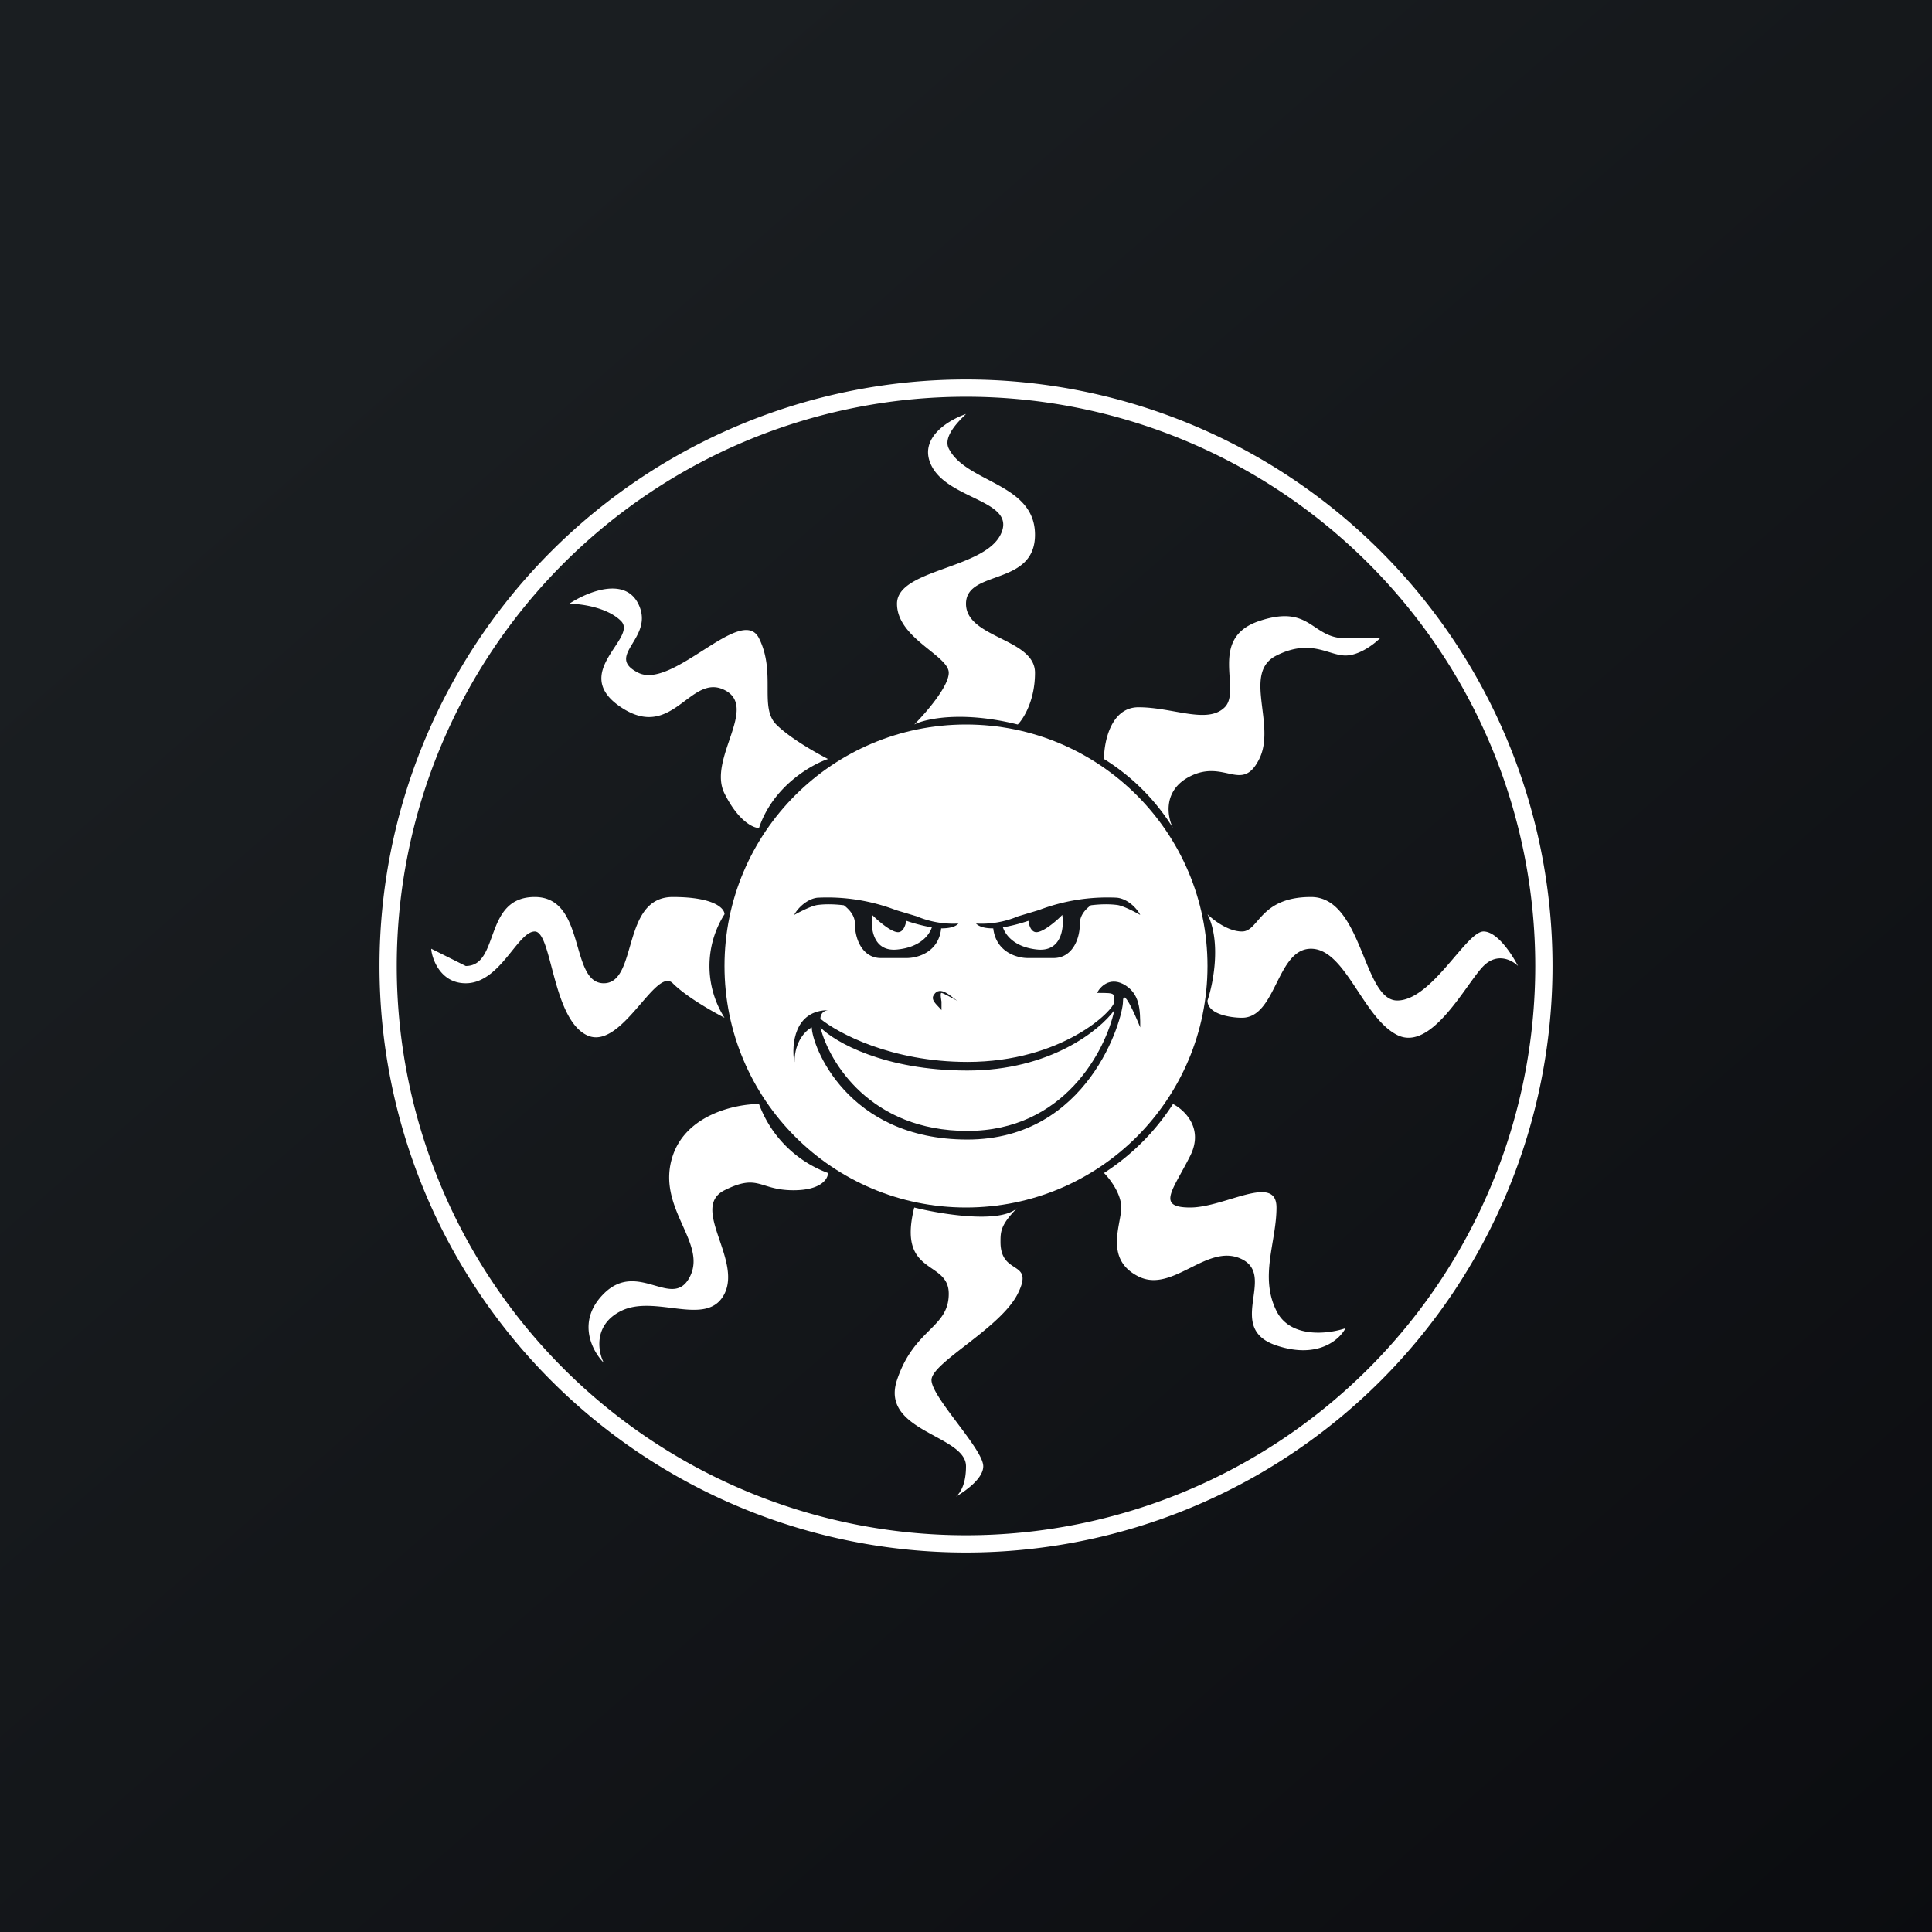
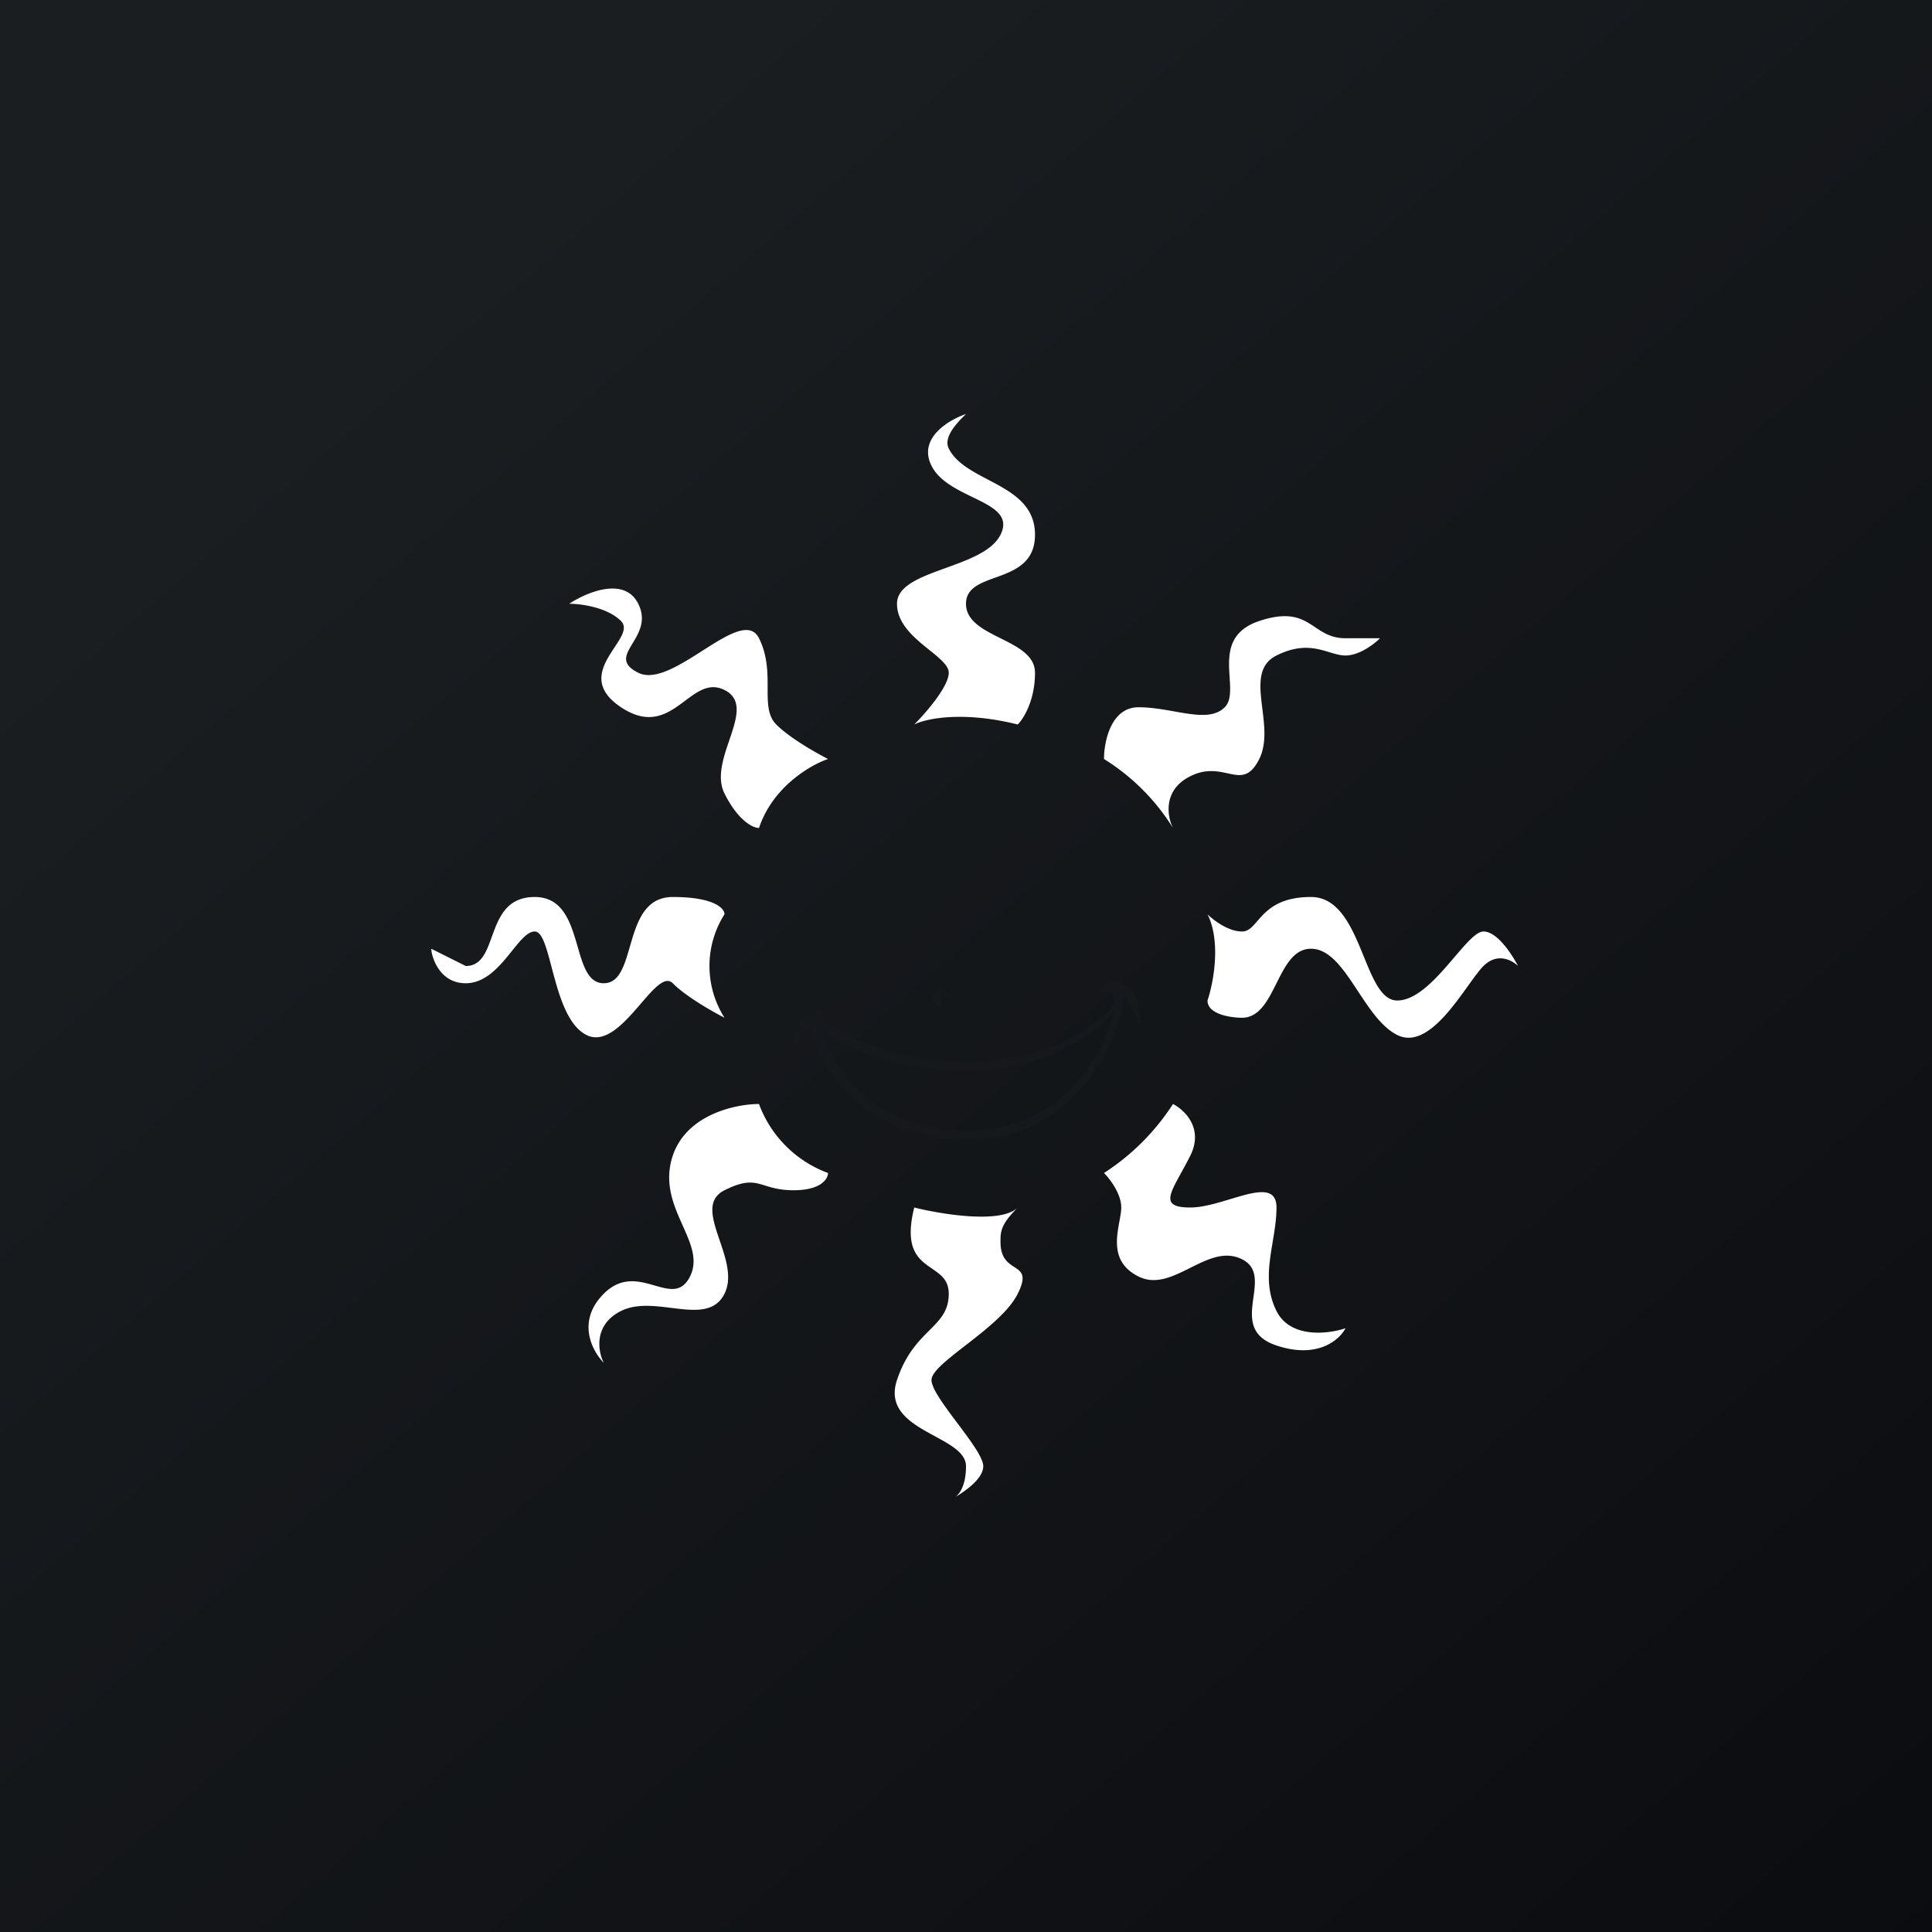
<svg xmlns="http://www.w3.org/2000/svg" width="56" height="56" viewBox="0 0 56 56">
  <rect x="0" y="0" width="56" height="56" fill="#808080" stroke="none" />
  <path fill="url(#a0cykuqia)" d="M0 0h56v56H0z" />
  <path d="M27 13.5c-.4-.8.5-1.33 1-1.5-.17.17-.68.64-.5 1 .5 1 2.5 1 2.5 2.5s-2 1-2 2 2 1 2 2c0 .8-.33 1.33-.5 1.5-1.6-.4-2.67-.17-3 0 .33-.33 1-1.1 1-1.5 0-.5-1.5-1-1.5-2s2.5-1 3-2-1.5-1-2-2ZM18.5 19.5c-1-.5.5-1 0-2-.4-.8-1.5-.33-2 0 .33 0 1.1.1 1.5.5.5.5-1.5 1.5 0 2.5s2-1 3-.5-.5 2 0 3c.4.8.83 1 1 1 .4-1.2 1.5-1.83 2-2-.33-.17-1.1-.6-1.5-1-.5-.5 0-1.5-.5-2.5s-2.5 1.5-3.5 1ZM13.5 28.5c-.8 0-1-.83-1-1l1 .5c1 0 .5-2 2-2s1 2.5 2 2.5.5-2.5 2-2.5c1.2 0 1.5.33 1.5.5a2.8 2.8 0 0 0 0 3c-.33-.17-1.1-.6-1.5-1-.5-.5-1.5 2-2.5 1.5s-1-3-1.5-3-1 1.5-2 1.5ZM24 34a3.38 3.38 0 0 1-2-2c-.67 0-2.1.3-2.5 1.5-.5 1.5 1 2.5.5 3.5s-1.5-.5-2.5.5c-.8.8-.33 1.67 0 2-.17-.33-.3-1.1.5-1.5 1-.5 2.5.5 3-.5s-1-2.5 0-3 1 0 2 0c.8 0 1-.33 1-.5ZM26.5 35c.67.17 2.5.5 3 0-.5.5-.5.7-.5 1 0 1 1 .5.5 1.5S27 39.5 27 40s1.5 2 1.5 2.5c0 .33-.44.67-.79.88a3.13 3.13 0 0 0 0 0c.15-.13.29-.4.29-.88 0-.91-2.5-1-2-2.5s1.5-1.5 1.5-2.5-1.5-.5-1-2.5ZM34 32a6.7 6.7 0 0 1-2 2c.17.17.5.6.5 1 0 .5-.5 1.5.5 2s2-1 3-.5-.5 2 1 2.5c1.2.4 1.83-.17 2-.5-.5.17-1.6.3-2-.5-.5-1 0-2 0-3s-1.5 0-2.5 0-.5-.5 0-1.5c.4-.8-.17-1.33-.5-1.5ZM36 27c-.4 0-.83-.33-1-.5.4.8.17 2 0 2.5 0 .4.67.5 1 .5 1 0 1-2 2-2s1.5 2 2.5 2.5 2-1.5 2.5-2c.4-.4.83-.17 1 0-.17-.33-.6-1-1-1-.5 0-1.5 2-2.5 2s-1-3-2.5-3-1.5 1-2 1ZM34 24a6.22 6.22 0 0 0-2-2c0-.5.2-1.5 1-1.5 1 0 2 .5 2.5 0s-.5-2 1-2.5 1.5.5 2.5.5h1c-.17.17-.6.5-1 .5-.5 0-1-.5-2 0s0 2-.5 3-1 0-2 .5c-.8.4-.67 1.17-.5 1.5Z" fill="#fff" />
-   <path fill-rule="evenodd" d="M28 44.5a16.5 16.5 0 1 0 0-33 16.5 16.5 0 0 0 0 33Zm0 .5a17 17 0 1 0 0-34 17 17 0 0 0 0 34Z" fill="#fff" />
-   <circle cx="28" cy="28" r="7" fill="#fff" />
  <path fill-rule="evenodd" d="M23.02 30.78c-.08-.5 0-1.5 1-1.5-.08 0-.24.05-.24.25.5.41 2.05 1.25 4.26 1.25 2.75 0 4.26-1.5 4.26-1.75 0-.1 0-.16-.03-.2-.05-.05-.17-.05-.47-.05.08-.17.35-.46.75-.26.5.26.5.76.5 1.26-.17-.42-.5-1.16-.5-.75 0 .5-1 4-4.51 4s-4.51-2.75-4.51-3.25c-.17.08-.5.4-.5 1Zm.76-1c.41.42 1.85 1.25 4.26 1.25 2.4 0 3.84-1.17 4.26-1.75-.25 1.17-1.46 3.5-4.26 3.5-2.81 0-4.01-2-4.26-3Z" fill="#15181C" />
  <path d="M27.29 29.03v.25c-.1-.13-.32-.28-.23-.43.2-.34.55.1.73.18-.2-.1-.43-.24-.5-.25-.05-.01 0 .25 0 .25Z" fill="#15181C" />
-   <path fill-rule="evenodd" d="M23.7 26.02c-.3.03-.58.3-.68.5 0 0 .48-.27.69-.29.24-.03.5-.02.75.01.17.13.32.31.32.53 0 .5.25 1 .75 1h.75c.32 0 .93-.17 1-.86.2 0 .4-.03.5-.14a2.73 2.73 0 0 1-1.21-.21l-.6-.18a5.58 5.58 0 0 0-2.26-.36Zm3.3.86a4.9 4.9 0 0 1-.73-.19c-.03.16-.1.33-.24.33-.2 0-.58-.33-.75-.5-.05.37.02 1.09.75 1 .63-.07.9-.4.98-.64ZM32.37 26.02c.31.03.58.3.68.5 0 0-.47-.27-.68-.29-.25-.03-.5-.02-.75.01-.18.13-.32.31-.32.53 0 .5-.25 1-.76 1h-.75c-.31 0-.92-.17-1-.86-.2 0-.39-.03-.5-.14a2.73 2.73 0 0 0 1.22-.21l.6-.18a5.58 5.58 0 0 1 2.26-.36Zm-3.3.86a4.9 4.9 0 0 0 .74-.19c.02.16.09.33.23.33.2 0 .59-.33.75-.5.06.37-.02 1.09-.75 1-.62-.07-.89-.4-.97-.64Z" fill="#15181C" />
  <defs>
    <linearGradient id="a0cykuqia" x1="10.42" y1="9.71" x2="68.15" y2="76.02" gradientUnits="userSpaceOnUse">
      <stop stop-color="#1A1E21" />
      <stop offset="1" stop-color="#06060A" />
    </linearGradient>
  </defs>
</svg>